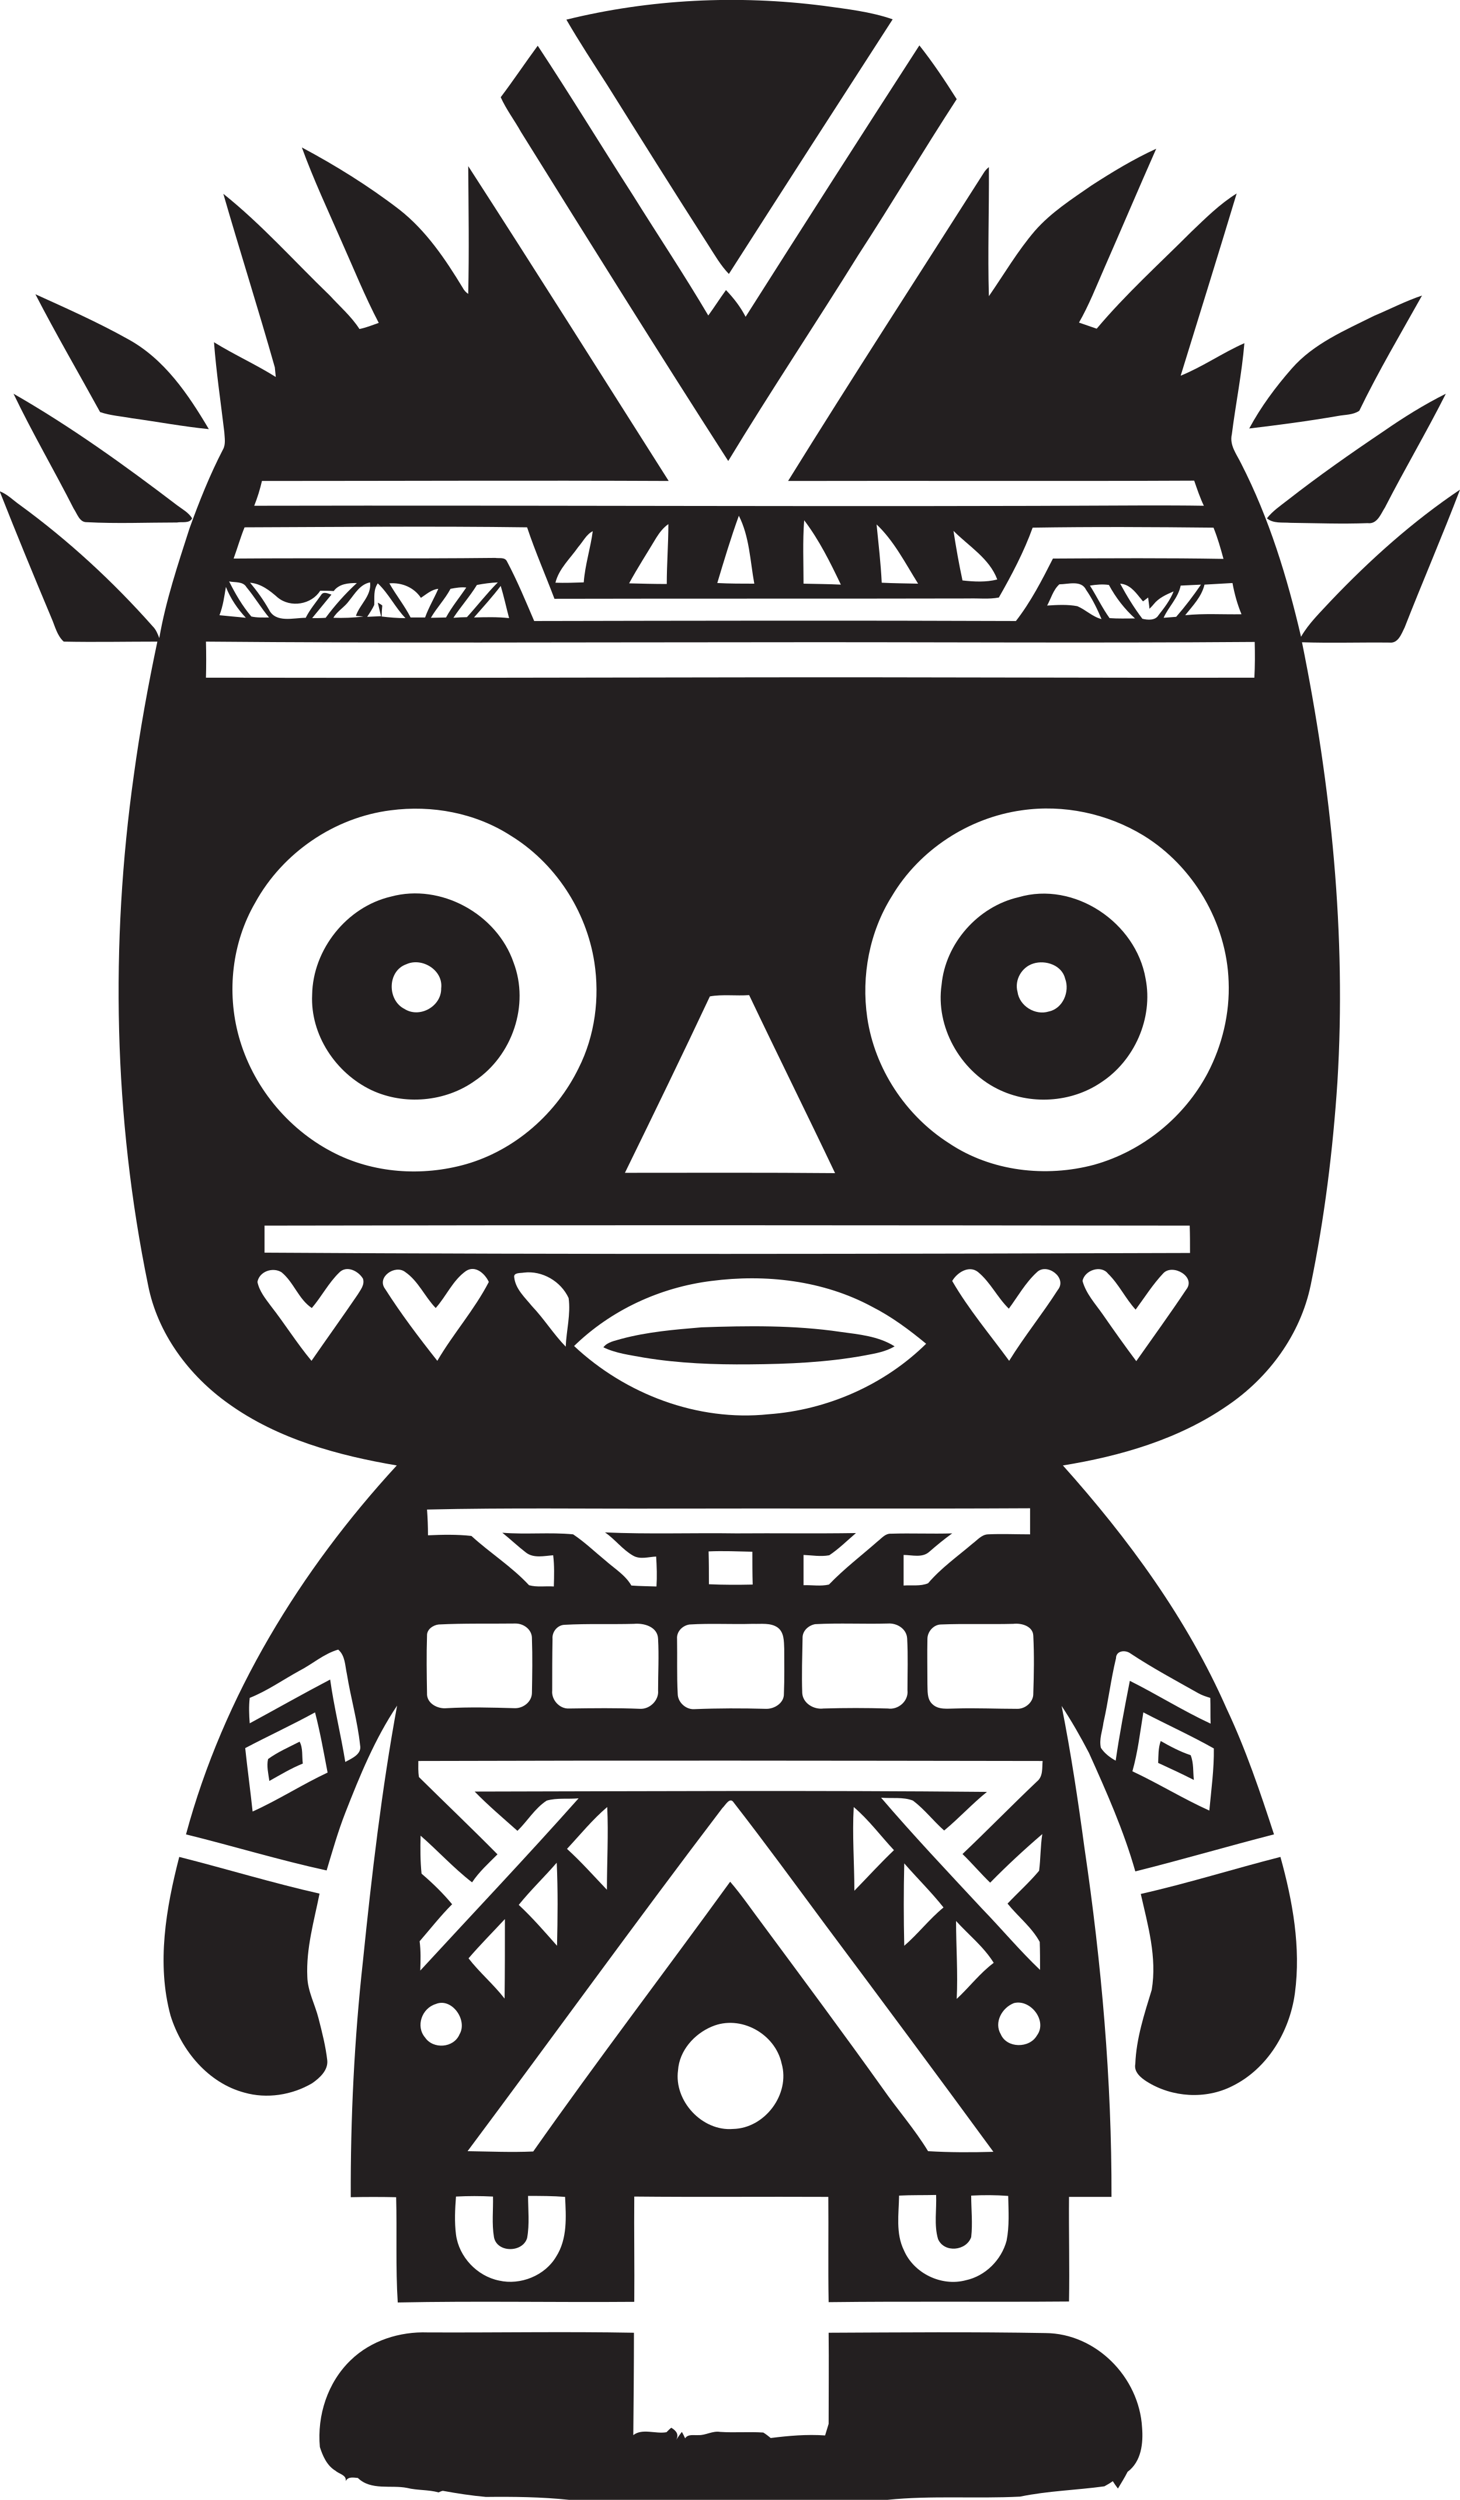
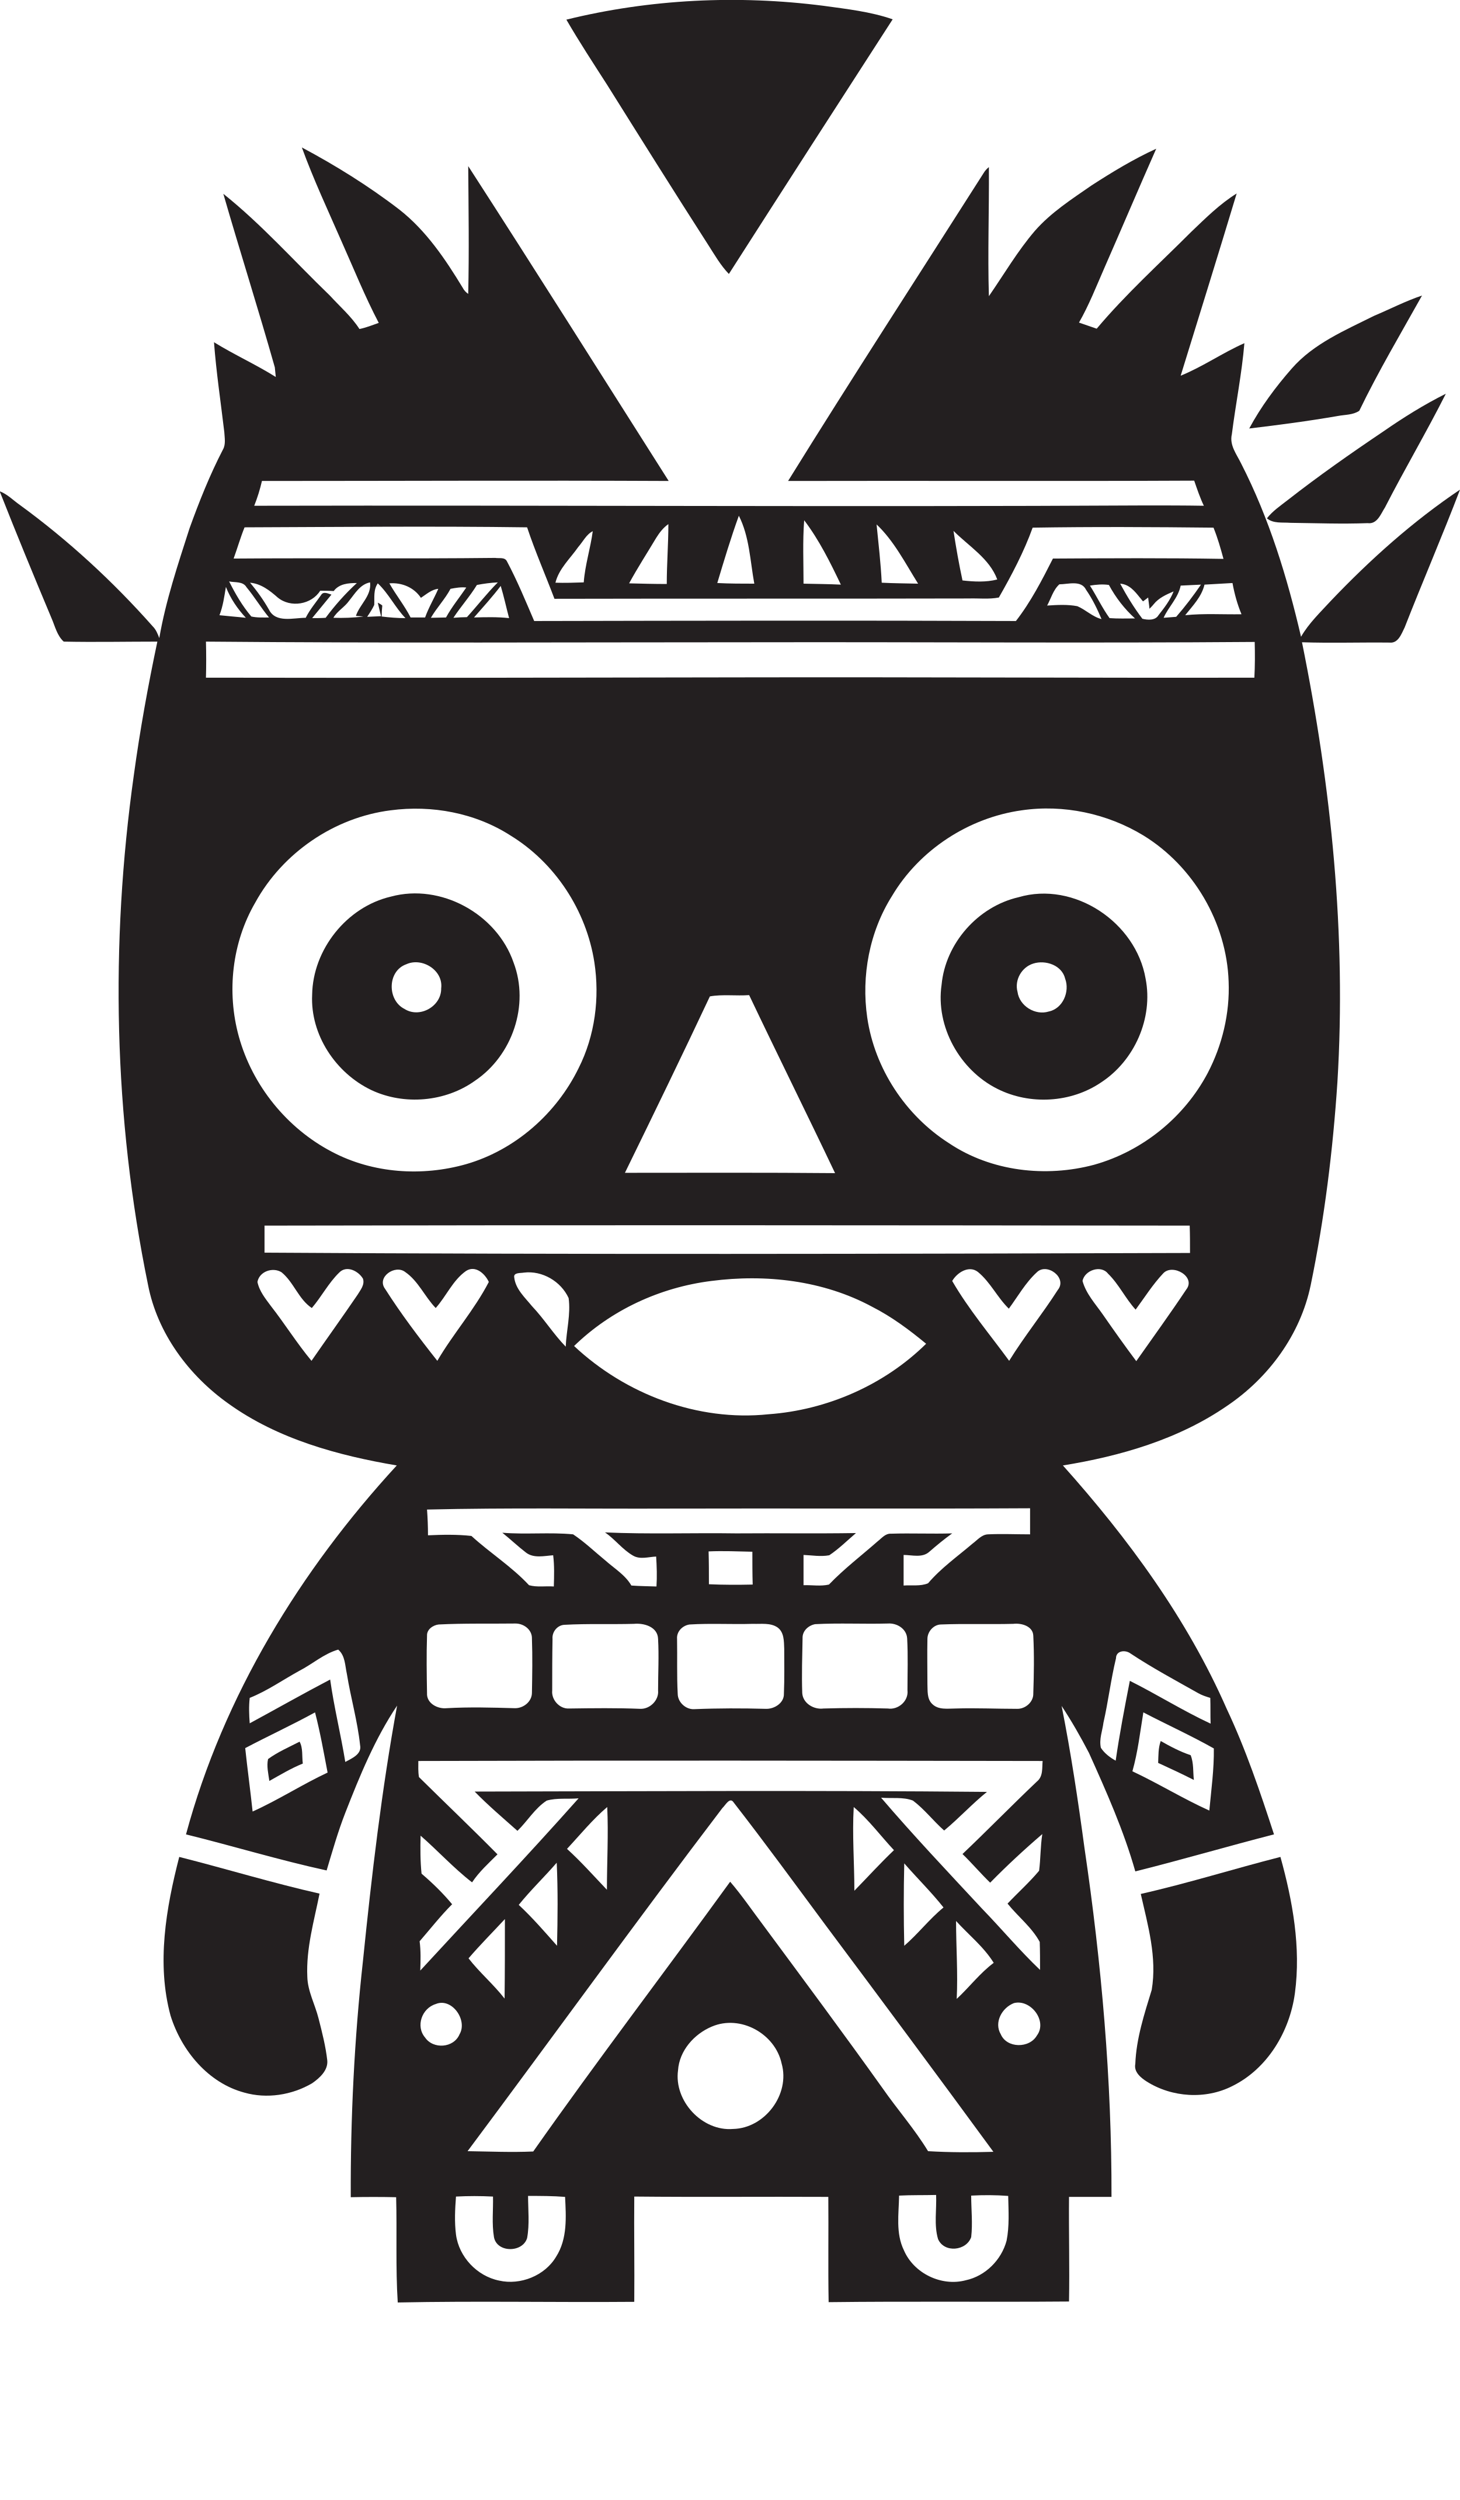
<svg xmlns="http://www.w3.org/2000/svg" version="1.1" id="Layer_1" x="0px" y="0px" viewBox="0 0 453.7 776.5" enable-background="new 0 0 453.7 776.5" xml:space="preserve">
  <g>
    <path fill="#231F20" d="M220.1,76.1c2,3.1,3.8,6.3,6.4,9c16.9-26.4,33.9-52.8,50.9-79.1c-6.9-2.4-14.3-3.2-21.5-4.2   C229.3-1.6,202-0.3,176,6.1c4,6.9,8.4,13.6,12.7,20.3C199.1,43,209.5,59.6,220.1,76.1z" />
-     <path fill="#231F20" d="M226.3,143.2c13.1-21.6,27.2-42.7,40.5-64.1c10.4-16,20.1-32.3,30.5-48.3c-3.6-5.7-7.4-11.4-11.6-16.7   c-18.1,28-36.1,56.1-54,84.3c-1.6-3.1-3.7-5.8-6.1-8.3c-1.9,2.6-3.6,5.3-5.5,7.9c-7.5-12.7-15.7-25-23.5-37.5   c-9.9-15.4-19.4-31-29.5-46.3c-3.9,5.3-7.5,10.7-11.5,16c1.7,3.8,4.3,7.2,6.3,10.8C183.2,75.2,204.5,109.3,226.3,143.2z" />
    <path fill="#231F20" d="M413.6,186.6c-3.3,3.6-6.9,7-9.3,11.2c-4.3-18.5-9.9-36.8-18.6-53.8c-1.4-2.9-3.7-5.7-2.9-9.1   c1.2-9.5,3.1-18.8,3.9-28.3c-6.8,3-12.9,7.3-19.8,10.1c5.8-18.8,11.7-37.7,17.4-56.6c-5.3,3.3-9.7,7.7-14.2,12   c-9.9,9.9-20.3,19.3-29.3,30c-1.8-0.6-3.7-1.3-5.5-1.9c3.1-5.4,5.4-11.3,7.9-17c5.4-12.3,10.7-24.8,16.1-37   c-7,3.2-13.6,7.2-20.1,11.4c-6.2,4.3-12.6,8.4-17.6,14.1C316.2,78,312,85.2,307.3,92c-0.4-13.4,0.1-26.8,0-40.1   c-0.6,0.5-1.2,1.1-1.6,1.8c-20.3,31.9-40.9,63.6-60.8,95.7c42.1-0.1,84.1,0.1,126.2-0.1c0.9,2.6,1.8,5.3,3,7.8   c-6-0.1-12-0.1-18-0.1c-92.4,0.5-184.7-0.1-277.1,0.1c1-2.5,1.8-5.1,2.4-7.7c42.1,0,84.2-0.2,126.4,0   c-20.7-32.6-41.3-65.3-62.3-97.8c0.1,13.2,0.3,26.5,0,39.7c-0.7-0.5-1.3-1.1-1.7-1.9c-5.4-8.9-11.4-17.8-19.7-24.3   c-9.5-7.3-19.8-13.7-30.3-19.3c3.6,9.9,8.1,19.5,12.3,29.1c3.8,8.5,7.3,17.2,11.6,25.4c-2,0.7-4,1.5-6,1.9c-2.5-3.9-6.1-7-9.2-10.4   C91.4,81.1,81.3,69.7,69.4,60.2c5.2,18,10.9,35.9,16,53.9c0.1,0.8,0.2,2.2,0.3,3c-6.2-3.9-12.9-6.9-19.2-10.8   c0.7,9.3,2.1,18.6,3.2,27.9c0.1,1.8,0.5,3.8-0.4,5.4c-4.1,7.9-7.4,16.2-10.4,24.5c-3.6,11.2-7.4,22.5-9.4,34.1   c-0.5-1.3-1-2.6-2-3.6c-12.4-14-26.3-26.8-41.4-37.8c-2-1.4-3.8-3.3-6.2-4.2c5.2,13.2,10.6,26.3,16.1,39.4c1.1,2.5,1.7,5.4,3.8,7.3   c9.7,0.2,19.4,0,29.1,0c-2.9,13.7-5.4,27.5-7.3,41.4C34.2,293.2,35.3,347,46,399.1c2.9,15,12.6,28.1,25,36.9   c15.3,11,34,16.1,52.3,19.2c-30,32.6-53.9,71.6-65.5,114.6c14.6,3.6,29,8,43.7,11.2c1.8-6,3.5-12,5.8-17.9   c4.5-11.5,9.2-23,16.1-33.3c-4.8,26.2-7.9,52.7-10.6,79.2c-2.7,24.4-3.9,49-3.8,73.5c4.7-0.1,9.4-0.1,14.1,0   c0.3,10.9-0.2,21.8,0.5,32.7c24.5-0.5,49,0,73.5-0.2c0.1-10.9-0.1-21.8,0-32.7c20.1,0.2,40.2,0,60.3,0.1   c0.1,10.9-0.1,21.8,0.1,32.7c24.9-0.3,49.8,0,74.7-0.2c0.2-10.8-0.1-21.7,0-32.5c4.4,0,8.8,0,13.2,0c0.1-36.3-3.1-72.5-8.4-108.4   c-2-14.8-4.2-29.5-7.1-44.1c3.1,4.7,5.9,9.6,8.5,14.6c5.4,12,10.8,24.1,14.4,36.8c14.4-3.6,28.7-7.8,43.1-11.5   c-4.3-13.2-8.8-26.5-14.7-39c-12.3-28-30.6-52.9-50.9-75.6c17.9-2.9,35.9-8.1,51-18.5c12.9-8.7,22.8-22.1,26-37.5   c4.3-20.8,6.9-41.9,8.3-63c2.8-45.8-1.9-91.8-11-136.7c9,0.3,18.1,0,27.2,0.1c2.7,0.3,3.7-2.7,4.7-4.7   c5.6-14.3,11.7-28.4,17.2-42.8C439.1,161.9,425.8,173.8,413.6,186.6z M78.5,562.7c-0.7-6.6-1.6-13.1-2.3-19.7   c7.2-3.8,14.6-7.2,21.7-11.1c1.6,6.2,2.7,12.4,3.9,18.7C93.9,554.3,86.5,559.1,78.5,562.7z M107.3,547.3c-1.4-8.6-3.5-17-4.7-25.6   c-8.4,4.4-16.7,9.1-25,13.6c-0.2-2.6-0.3-5.3,0-7.9c5.5-2.2,10.3-5.6,15.4-8.4c4.1-2.1,7.6-5.3,12.1-6.6c2.2,1.9,2.1,4.9,2.7,7.6   c1.2,7.4,3.3,14.6,4.1,22.1C112.5,544.9,109.3,546.2,107.3,547.3z M375.8,562.4c-8.2-3.7-15.8-8.4-23.9-12.2   c1.7-6,2.4-12.2,3.4-18.3c7.3,3.8,14.8,7.2,21.9,11.2C377.3,549.5,376.4,556,375.8,562.4z M342.9,535.1c1.5-6.6,2.3-13.4,3.9-20   c0-2.4,2.9-2.7,4.5-1.5c6.8,4.5,13.9,8.3,21,12.3c1.2,0.7,2.5,1.1,3.8,1.5c0.1,2.7,0,5.4,0.1,8c-8.6-4-16.7-9.1-25.1-13.3   c-1.6,8.2-3.2,16.5-4.4,24.8c-1.8-1-3.5-2.3-4.6-4C341.5,540.2,342.6,537.6,342.9,535.1z M383,181.1c0.6,3.3,1.5,6.6,2.8,9.7   c-5.8,0.1-11.7-0.3-17.5,0.3c2.3-2.9,5.1-5.7,6-9.5C377.2,181.4,380.1,181.3,383,181.1z M338.7,181.9c1.9-0.3,3.9-0.5,5.9-0.2   c2.1,3.9,4.8,7.4,8.1,10.4c-2.6,0-5.3,0.1-7.9-0.1C342.5,188.8,340.8,185.2,338.7,181.9z M342.3,192.3c-2.8-0.7-4.9-2.9-7.5-4   c-3.1-0.6-6.3-0.4-9.4-0.2c1.2-2.2,1.9-4.9,3.8-6.6c2.7,0,6.8-1.4,8.3,1.7C339.5,186.1,341,189.2,342.3,192.3z M348.1,181.3   c2.8,0.2,4.5,2.3,6.1,4.3c0.3,0.3,0.7,0.9,1,1.2c0.4-0.3,1.2-0.9,1.6-1.2c0.1,1.2,0.3,2.3,0.4,3.5c0.3-0.3,1-1,1.3-1.4   c1.6-2,3.9-3,6.2-4c-1.1,2.8-2.9,5.1-4.7,7.4c-1,1.7-3.4,1.5-5,1.1C352.4,188.8,350.1,185,348.1,181.3z M366.9,181.9   c2.1-0.1,4.2-0.2,6.3-0.3c-2.4,3.5-4.9,6.8-7.7,10c-1.3,0.1-2.6,0.2-3.9,0.3C363.1,188.5,366.1,185.8,366.9,181.9z M309.9,180   c-3.5,0.9-7.2,0.7-10.8,0.3c-1.1-5.1-2-10.2-2.8-15.4C301.1,169.7,307.5,173.5,309.9,180z M285.3,181.3c-3.8-0.1-7.5-0.1-11.3-0.3   c-0.3-6.1-1-12.1-1.6-18.1C277.8,168,281.3,174.9,285.3,181.3z M249.9,161.6c4.7,6.2,8.1,13.1,11.4,20c-3.9-0.2-7.7-0.2-11.6-0.3   C249.7,174.7,249.4,168.2,249.9,161.6z M229.6,160.2c3.3,6.5,3.5,14,4.8,21.1c-3.8,0-7.6,0-11.5-0.2   C225,174.1,227.1,167.1,229.6,160.2z M203.9,167.1c1-1.6,2.2-3.2,3.8-4.3c0,6.2-0.5,12.4-0.5,18.6c-3.9,0-7.8-0.1-11.7-0.2   C198.1,176.4,201.1,171.8,203.9,167.1z M179.7,169.9c1.5-1.7,2.5-3.9,4.5-4.9c-0.7,5.3-2.4,10.5-2.8,15.9c-2.9,0.1-5.9,0.2-8.8,0.1   C173.7,176.6,177.2,173.5,179.7,169.9z M76,163.8c29.3-0.1,58.5-0.4,87.8,0c2.5,7.5,5.7,14.8,8.5,22.2c42.9-0.1,85.8,0,128.7-0.1   c3.1-0.1,6.3,0.3,9.4-0.3c4-7,7.8-14.2,10.5-21.7c18.7-0.3,37.5-0.2,56.2,0c1.3,3.2,2.2,6.4,3.1,9.7c-17.7-0.3-35.3-0.2-53-0.1   c-3.4,6.7-6.9,13.5-11.5,19.4c-49.9-0.2-99.8-0.1-149.7,0c-2.7-6.3-5.3-12.6-8.5-18.6c-0.7-1.3-2.4-0.8-3.6-1   c-27.1,0.3-54.2,0-81.3,0.2C73.8,170.2,74.7,167,76,163.8z M117.4,187.2c0.3,1.4,0.7,2.8,1,4.2c-1.4,0.1-2.9,0.1-4.3,0.2   c0.8-1.2,1.6-2.4,2.2-3.7c0.1-2.3-0.3-4.7,1.1-6.7c3.4,3.2,5.4,7.5,8.6,10.8c-2.5,0-5-0.2-7.4-0.5c0-0.9,0.1-2.6,0.2-3.4   C118.4,187.7,117.9,187.5,117.4,187.2z M112.9,191.5c-3.1,0.4-6.2,0.5-9.3,0.4c1.2-2.1,3.5-3.3,4.9-5.3c1.8-2.2,3.4-5.1,6.5-5.7   c0.5,4.2-3.2,6.8-4.4,10.4C111.2,191.4,112.3,191.4,112.9,191.5z M99.8,184.8c-1.6,2.3-3.5,4.5-4.8,7.1c-3.8,0-9.3,1.7-11.4-2.5   c-1.7-3-3.7-5.8-5.9-8.4c3.4,0.3,6.1,2.4,8.6,4.6c4,3.3,10.5,2.2,13.2-2.1c1.4,0,2.8,0,4.2,0.1c1.7-2.3,4.6-2.5,7.2-2.5   c-3.6,3.3-6.8,6.9-9.7,10.8c-1.4,0.1-2.8,0.1-4.2,0.1c2-2.4,4-4.9,6-7.3C102,184.4,100.5,183.6,99.8,184.8z M121,181.2   c3.8-0.3,7.6,1.2,9.8,4.5c1.7-1.1,3.3-2.6,5.4-2.8c-1.3,3-3,5.8-4.1,8.9c-1.5,0-3,0-4.5,0C125.7,188.1,123.1,184.9,121,181.2z    M140,182.9c1.6-0.3,3.3-0.6,4.9-0.4c-2.1,3.1-4.5,6-6.3,9.3c-1.6,0-3.1,0.1-4.7,0.1C135.7,188.8,138.3,186.1,140,182.9z    M148.2,181.7c2.1-0.4,4.3-0.7,6.5-0.8c-3.4,3.4-6.4,7.3-9.6,10.8c-1,0-3.1,0.1-4.2,0.2C143.2,188.4,146,185.3,148.2,181.7z    M155.6,182c1,3.3,1.7,6.6,2.6,10c-3.6-0.4-7.3-0.3-10.9-0.2C150.1,188.6,153,185.4,155.6,182z M76.6,182.4c2.5,3,4.5,6.4,7,9.4   c-1.8,0-3.7,0.1-5.5-0.3c-2.8-3.3-5-7.1-6.9-10.9C73,181,75.5,180.5,76.6,182.4z M70.2,182.3c1.4,3.6,3.6,6.8,6.2,9.6   c-2.7-0.3-5.5-0.5-8.2-0.8C69.3,188.3,69.7,185.3,70.2,182.3z M79.3,280.4c8.5-15.5,24.6-26.5,42.1-28.7   c12.8-1.7,26.3,0.8,37.2,7.8c13.9,8.5,23.6,23.3,26.1,39.4c1.7,11.1,0.2,22.8-4.9,32.9c-6.9,14.1-19.7,25.4-34.9,29.8   c-13.7,3.9-29,2.9-41.7-3.8c-14-7.3-24.8-20.6-29-35.9C70.4,308.1,72.1,292.8,79.3,280.4z M111.1,402.2   c-4.7,6.9-9.6,13.7-14.3,20.5c-4.5-5.4-8.3-11.5-12.6-17c-1.7-2.3-3.6-4.6-4.2-7.5c0.6-3.3,4.8-4.7,7.5-3c3.8,3.1,5.3,8.4,9.4,11.1   c3-3.5,5.2-7.8,8.5-11c2.3-2.4,6-0.5,7.4,1.9C113.4,399.1,112,400.7,111.1,402.2z M119.7,400.4c-2.8-3.7,3.1-7.7,6.2-5.3   c4.1,2.8,6.1,7.7,9.5,11.2c3.3-3.7,5.3-8.6,9.4-11.5c2.9-1.9,5.9,0.8,7.1,3.4c-4.5,8.7-11.1,16.1-16,24.5   C130.2,415.5,124.6,408.1,119.7,400.4z M207.9,468.6c37.4-0.1,74.8,0.1,112.2-0.1c0,2.7,0,5.4,0,8.1c-4.4,0-8.7-0.2-13.1,0   c-2,0.1-3.3,1.8-4.8,2.9c-4.7,4-9.8,7.6-13.8,12.3c-2.4,1-5.1,0.5-7.6,0.7c0-3.2,0-6.3,0-9.5c2.6,0,5.8,1,8-1   c2.3-2,4.6-3.9,7.1-5.7c-6.3,0.2-12.7-0.1-19,0.1c-1.8-0.1-2.9,1.4-4.2,2.4c-5,4.4-10.4,8.5-15.1,13.4c-2.6,0.6-5.3,0.1-7.9,0.2   c0-3.1,0-6.3,0-9.4c2.6,0.1,5.3,0.6,8,0.1c3-2,5.6-4.6,8.3-6.9c-12.4,0.2-24.8,0-37.2,0.1c-13.6-0.2-27.2,0.3-40.8-0.3   c3.1,2.1,5.4,5.3,8.7,7.2c2.2,1.3,4.8,0.4,7.2,0.3c0.2,3.1,0.3,6.2,0.1,9.3c-2.6-0.1-5.2-0.1-7.8-0.3c-1.9-3.3-5.3-5.3-8.1-7.8   c-3.3-2.7-6.4-5.7-10-8.1c-7.3-0.7-14.6,0.1-22-0.5c2.5,2,4.8,4.2,7.4,6.2c2.4,1.8,5.6,1,8.4,0.8c0.4,3.2,0.3,6.5,0.2,9.7   c-2.5-0.2-5.2,0.3-7.7-0.4c-5.4-5.8-12.1-10-17.9-15.3c-4.5-0.5-9-0.4-13.5-0.2c0-2.7-0.1-5.3-0.3-8   C158,468.3,183,468.7,207.9,468.6z M162.8,395.3c5.7-0.7,11.5,2.7,13.9,7.9c0.7,5-0.7,10.1-0.9,15.1c-3.8-3.9-6.7-8.6-10.5-12.6   c-2.2-2.7-5.1-5.3-5.5-8.9C159.5,395.2,161.8,395.5,162.8,395.3z M178.4,418.1c11.5-11.2,26.7-18.2,42.6-20.2   c16.9-2.2,34.8-0.2,50,8c6.1,3.1,11.6,7.2,16.8,11.5c-13,12.8-30.8,20.6-49,21.9C216.8,441.6,194.4,433.1,178.4,418.1z    M321.1,508.1c0.3,6,0.2,12,0,17.9c0.1,2.7-2.5,4.9-5.1,4.8c-6.4,0-12.7-0.3-19.1-0.1c-2.4,0-5.3,0.5-7.2-1.4   c-1.7-1.6-1.4-4.1-1.5-6.2c0-4.7-0.1-9.4,0-14c0-2.3,1.9-4.4,4.1-4.5c7.5-0.3,15.1,0,22.6-0.2C317.4,504.1,321,505.1,321.1,508.1z    M275.9,530.7c-6.7-0.2-13.3-0.2-20,0c-3,0.4-6.4-1.6-6.6-4.8c-0.2-5.7,0-11.4,0.1-17c-0.1-2.3,1.8-4,3.9-4.4   c7.5-0.4,15.1,0,22.6-0.2c2.8-0.2,5.8,1.6,6,4.6c0.3,5.4,0.1,10.8,0.1,16.1C282.4,528.4,279.1,531.2,275.9,530.7z M220.2,481.9   c4.5-0.2,9.1,0,13.6,0.1c0,3.4,0,6.8,0.1,10.2c-4.6,0.1-9.1,0.1-13.6-0.1C220.3,488.7,220.3,485.3,220.2,481.9z M234,504.4   c2.5,0.1,5.4-0.4,7.6,1.1c2.1,1.5,2,4.3,2.1,6.6c0,4.7,0.1,9.3-0.1,14c0.1,2.9-3,4.8-5.6,4.7c-7.4-0.2-14.8-0.2-22.2,0.1   c-2.6,0.2-5.2-2.1-5.2-4.8c-0.3-5.6-0.1-11.3-0.2-17c-0.2-2.3,1.7-4.2,3.9-4.5C220.9,504.2,227.4,504.6,234,504.4z M199,530.8   c-7.4-0.3-14.7-0.2-22.1-0.1c-3,0.2-5.6-2.7-5.3-5.6c0-5.3,0-10.7,0.1-16c-0.2-2.2,1.5-4.3,3.7-4.4c7.2-0.4,14.4-0.1,21.6-0.3   c3.1-0.3,7.4,0.9,7.5,4.7c0.3,5.3,0,10.7,0,16C204.8,528.1,202,530.9,199,530.8z M132.7,508.1c-0.1-2,1.9-3.3,3.6-3.5   c7.9-0.4,15.8-0.2,23.7-0.3c2.7-0.1,5.4,1.9,5.3,4.7c0.2,5.6,0.1,11.2,0,16.8c0,2.8-2.7,4.9-5.4,4.8c-7-0.2-14-0.4-21.1,0   c-2.8,0.3-6.3-1.5-6.1-4.7C132.6,520.1,132.5,514.1,132.7,508.1z M132.1,632.9c-3-3.5-1-9.1,3.3-10.4c5-2.1,10,5,7.4,9.4   C141,636.2,134.6,636.6,132.1,632.9z M172.8,701c-3.5,5.9-11.1,8.9-17.7,7.4c-6.9-1.4-12.5-7.4-13.4-14.3c-0.5-3.9-0.3-7.9,0-11.8   c3.8-0.2,7.6-0.2,11.5,0c0.1,4.2-0.4,8.4,0.3,12.6c0.9,4.9,8.9,4.9,10.3,0.3c0.8-4.3,0.3-8.8,0.3-13.1c3.8,0,7.7,0,11.5,0.3   C175.9,688.5,176.4,695.4,172.8,701z M227.8,661.3c-9.6,0.8-18.4-8.7-17.1-18.2c0.4-6.1,5-11.3,10.5-13.6   c8.9-3.8,19.7,2.2,21.7,11.5C245.6,650.5,237.7,661.1,227.8,661.3z M237.1,597.9c-3.4-4.5-6.5-9.1-10.2-13.4   c-20.3,28-41.3,55.5-61.2,83.8c-6.8,0.3-13.6,0-20.4-0.1c26.5-35.5,52.4-71.4,79.2-106.6c0.9-0.8,2.3-3.6,3.5-1.7   c9.8,12.6,19.2,25.5,28.7,38.3c17.4,23.3,34.8,46.7,52,70.2c-6.8,0.2-13.6,0.2-20.3-0.2c-4.2-6.9-9.5-12.9-14.1-19.5   C262.1,631.6,249.6,614.8,237.1,597.9z M145.6,608.3c3.6-4.2,7.5-8.1,11.3-12.2c0,8.2,0,16.4-0.1,24.7   C153.3,616.3,149,612.7,145.6,608.3z M161.2,591.7c3.7-4.6,8-8.7,11.8-13.1c0.4,8.6,0.3,17.2,0.1,25.8   C169.3,600.1,165.5,595.7,161.2,591.7z M176.2,574.3c4.1-4.4,7.9-9.1,12.5-13c0.4,8.6-0.1,17.1-0.1,25.7   C184.5,582.7,180.6,578.3,176.2,574.3z M265.3,561.3c4.7,4,8.3,8.9,12.5,13.4c-4.3,4.1-8.2,8.4-12.3,12.6   C265.5,578.7,264.8,570,265.3,561.3z M281,578.8c4,4.6,8.4,8.9,12.2,13.7c-4.4,3.6-7.9,8.2-12.2,11.9   C280.8,595.9,280.8,587.3,281,578.8z M297.1,596.7c3.9,4.3,8.6,8,11.7,13c-4.3,3.2-7.6,7.6-11.5,11.2   C297.7,612.8,297.1,604.7,297.1,596.7z M312.8,696c-1.6,6-6.6,11-12.7,12.3c-7.5,2-16.1-2.1-19.2-9.3c-2.6-5.3-1.6-11.3-1.5-17   c3.8-0.2,7.6-0.1,11.5-0.2c0.2,4.5-0.7,9.3,0.6,13.7c1.9,4.4,8.8,3.7,10.3-0.6c0.5-4.3,0-8.6,0-12.9c3.8-0.2,7.6-0.2,11.5,0.1   C313.4,686.8,313.7,691.5,312.8,696z M322.2,632.3c-2.3,4-9.3,4-11.2-0.4c-2.2-3.7,0.4-8.3,4.1-9.7   C320.3,620.9,325.6,627.8,322.2,632.3z M307.7,584.8c5.2-5.3,10.6-10.3,16.2-15.1c-0.6,3.8-0.5,7.6-1,11.4c-3,3.6-6.6,6.8-9.8,10.2   c3.2,4,7.5,7.3,10,11.9c0.1,2.9,0.1,5.8,0.1,8.7c-6.3-6-11.9-12.7-18-19c-10.6-11.4-21.3-22.7-31.4-34.5c3.3,0.3,6.8-0.3,9.9,0.9   c3.6,2.7,6.3,6.3,9.7,9.3c4.6-3.8,8.7-8.3,13.3-12c-53.1-0.5-106.1-0.2-159.2-0.1c4.2,4.3,8.8,8.2,13.3,12.2c3.1-3,5.4-7,9.1-9.4   c3.2-0.9,6.6-0.4,9.9-0.7c-16.1,18.1-32.8,35.7-49.2,53.5c0.1-3,0.2-6.1-0.2-9.1c3.3-3.8,6.5-7.9,10.1-11.5   c-2.9-3.5-6.1-6.6-9.5-9.5c-0.4-3.9-0.4-7.9-0.3-11.8c5.4,4.7,10.3,10.1,16,14.5c2.2-3.3,5.1-5.9,7.9-8.7c-8-8.1-16.3-16-24.4-24   c-0.3-1.7-0.2-3.3-0.2-5c64.7-0.2,129.3-0.1,194,0c-0.2,2.2,0.2,4.8-1.8,6.4c-7.8,7.4-15.3,15.1-23.1,22.5   C302,578.7,304.7,581.9,307.7,584.8z M328.7,400.7c-4.8,7.5-10.4,14.4-15.1,22c-6-8.2-12.6-16-17.7-24.8c1.5-2.6,5.2-5,8-2.8   c3.9,3.2,6,7.9,9.6,11.4c2.8-3.8,5.2-8.1,8.7-11.3C325.3,392.1,331.8,396.9,328.7,400.7z M368.6,400.6c-5,7.5-10.3,14.8-15.5,22.2   c-3.6-4.8-7-9.6-10.4-14.5c-2.3-3.3-5.2-6.4-6.3-10.4c0.6-3.3,5.7-5.1,7.9-2.3c3.4,3.3,5.4,7.7,8.6,11.2c2.8-3.8,5.3-7.8,8.6-11.3   C364.4,392.4,371.8,396.6,368.6,400.6z M369.8,389.2c-95.9,0.3-191.7,0.5-287.6-0.1c0-2.8,0-5.6,0-8.4c95.8-0.2,191.7-0.1,287.5,0   C369.8,383.5,369.8,386.3,369.8,389.2z M194.2,364.3c8.9-18.2,17.8-36.5,26.4-54.8c3.9-0.7,8.2-0.1,12.2-0.4   c8.8,18.5,17.9,36.8,26.7,55.3C237.7,364.2,216,364.3,194.2,364.3z M375.3,333.3c-7.3,13.8-20.3,24.3-35.3,28.5   c-15,4-32,2.1-45.1-6.7c-13.5-8.6-23.1-23.2-25.4-39c-1.9-13,0.7-26.7,7.7-37.8c8.5-14.3,23.8-24.3,40.3-26.6   c13-1.9,26.6,1,37.8,7.8c15.5,9.5,25.9,27.1,26.5,45.4C382.2,314.8,379.8,324.7,375.3,333.3z M389.8,210.5   c-52.3,0.1-104.6-0.2-156.9-0.1c-56.3,0.1-112.6,0.2-168.9,0.1c0.1-3.7,0.1-7.5,0-11.2c57,0.5,113.9,0.2,170.9,0.2   c51.7-0.1,103.3,0.3,155-0.1C390,203,390,206.8,389.8,210.5z" />
-     <path fill="#231F20" d="M40.9,129.9c8,1.1,16,2.6,24,3.4c-6.4-10.8-13.8-21.8-25.2-28c-9.3-5.2-19-9.5-28.7-13.9   c6.4,12.4,13.4,24.4,20.1,36.6C34.3,129.1,37.7,129.3,40.9,129.9z" />
    <path fill="#231F20" d="M422.4,127.6c5.9-12.2,12.9-24,19.5-35.8c-5.1,1.7-9.9,4.2-14.9,6.3c-9,4.5-18.8,8.6-25.6,16.4   c-5,5.7-9.6,11.9-13.2,18.6c9.2-1.1,18.4-2.3,27.6-3.9C418,128.8,420.5,128.9,422.4,127.6z" />
    <path fill="#231F20" d="M400.2,155.3c-2.3,1.8-4.7,3.4-6.5,5.7c2,1.7,4.8,1.2,7.3,1.4c8,0.1,16,0.4,24,0.1c3,0.4,4.1-2.9,5.4-4.9   c6.1-11.9,12.9-23.4,18.9-35.3c-6.8,3.4-13.2,7.4-19.4,11.7C419.8,140.8,409.8,147.8,400.2,155.3z" />
-     <path fill="#231F20" d="M27,162.2c9.3,0.5,18.6,0.1,28,0.1c1.5-0.3,3.9,0.4,4.7-1.3c-1.1-1.8-3-2.8-4.6-4   C38.7,144.5,22,132.5,4.2,122.3C10,134.4,16.8,146,22.9,158C24,159.6,24.7,162.3,27,162.2z" />
    <path fill="#231F20" d="M115.4,338.6c10.2,4.8,23,3.7,32.2-2.9c11.6-7.8,17-23.5,12-36.7c-5.2-15.1-22.6-24.7-38.1-20.5   C107.7,281.7,97.2,295,97,309C96.4,321.4,104.3,333.3,115.4,338.6z M126.3,299.5c4.9-2.2,11.5,1.9,10.8,7.5   c0.1,5.6-6.7,9.4-11.4,6.4C120.3,310.7,120.3,301.6,126.3,299.5z" />
    <path fill="#231F20" d="M316.5,278.7c-12.6,2.9-22.7,14.3-23.9,27.2c-1.9,13,5.7,26.5,17.3,32.3c10.1,5.1,22.9,4.4,32.3-2   c10.4-6.8,16.2-20,13.8-32.2C353,286.5,333.8,273.6,316.5,278.7z M325.9,314.2c-4.2,1.3-9.1-1.7-9.7-6.1c-1-3.7,1.3-7.7,4.9-8.8   c3.8-1.2,8.9,0.5,9.9,4.7C332.5,308,330.3,313.3,325.9,314.2z" />
-     <path fill="#231F20" d="M268.9,421c3.1-0.6,6.3-1.1,9.1-2.8c-5.1-3.2-11.1-3.7-16.9-4.5c-14.3-2.1-28.8-1.9-43.1-1.4   c-8.4,0.7-16.8,1.4-25,3.6c-1.9,0.6-4.2,0.9-5.5,2.6c3.9,1.9,8.3,2.4,12.6,3.2c10.9,1.8,21.9,2.2,32.9,2.1   C245,423.7,257,423.2,268.9,421z" />
    <path fill="#231F20" d="M83.3,546.4c-0.5,2.2,0.1,4.6,0.4,6.8c3.4-1.9,6.7-3.9,10.4-5.4c-0.3-2.2,0.1-4.8-1-6.8   C89.8,542.7,86.3,544.2,83.3,546.4z" />
    <path fill="#231F20" d="M370,545.2c-3.3-1.1-6.3-2.7-9.3-4.4c-0.8,2.2-0.7,4.5-0.8,6.8c3.7,1.7,7.4,3.4,11.1,5.3   C370.7,550.4,371,547.7,370,545.2z" />
    <path fill="#231F20" d="M101.7,640c-0.5-4.4-1.6-8.7-2.7-13c-1.1-4.4-3.4-8.5-3.5-13c-0.4-8.8,2.1-17.3,3.8-25.8   c-14.6-3.3-29-7.7-43.6-11.4c-4.1,15.9-7.1,33.1-2.7,49.3C56.4,637,64.7,647,75.9,650c7,2,14.8,0.8,21.1-2.9   C99.3,645.5,102,643.1,101.7,640z" />
    <path fill="#231F20" d="M354.5,588.3c2.2,9.7,5.1,19.7,3.4,29.8c-2.3,7.5-4.8,15.1-5.1,23c-0.5,2.5,1.7,4.3,3.6,5.5   c7.8,4.9,18.2,5.6,26.5,1.4c11-5.4,17.9-17,19.5-28.9c1.9-14.2-0.7-28.6-4.5-42.3C383.4,580.5,369.1,585,354.5,588.3z" />
-     <path fill="#231F20" d="M324.9,724.7c-22.5-0.4-44.9-0.2-67.4-0.1c0.1,9.4,0,18.9,0,28.3c-0.4,1.2-0.7,2.4-1.1,3.6   c-5.7-0.4-11.3,0.1-16.9,0.8c-0.7-0.6-1.5-1.2-2.3-1.7c-4.5-0.3-8.9,0.1-13.4-0.2c-2.4-0.4-4.5,1.1-6.8,1c-1.4,0.1-3.2-0.4-4.1,1   c-0.2-0.5-0.7-1.5-1-2c-0.5,0.6-1.4,1.9-1.8,2.5c1-1.7,0-2.9-1.5-3.8c-0.4,0.3-1.1,1-1.5,1.4c-3.4,0.6-7.5-1.3-10.3,0.9   c0.1-10.6,0.2-21.2,0.2-31.8c-21.4-0.4-42.8,0-64.1-0.1c-8.7-0.3-17.6,2.5-23.9,8.6c-7.2,6.9-10.5,17.2-9.6,27   c0.9,2.8,2.2,5.8,4.9,7.4c1.1,1,3.5,1.3,3.1,3.2c0.8-1.5,2.4-1.1,3.8-1c4.1,4,10.3,2.1,15.3,3.1c3.2,0.8,6.6,0.5,9.8,1.4   c0.4-0.2,0.8-0.4,1.3-0.5c4.4,0.8,8.9,1.5,13.4,1.9c8.6-0.1,17.2,0,25.8,0.9c33,0.1,66,0.2,99,0c13.7-1.4,27.5-0.3,41.2-1   c8.7-1.8,17.5-2,26.2-3.2c0.9-0.5,1.8-1,2.6-1.6c0.5,0.8,1,1.5,1.6,2.3c1-1.7,2.1-3.4,3-5.2c4.3-3.2,4.9-8.9,4.5-13.8   C354,738.4,340.6,724.8,324.9,724.7z" />
  </g>
</svg>